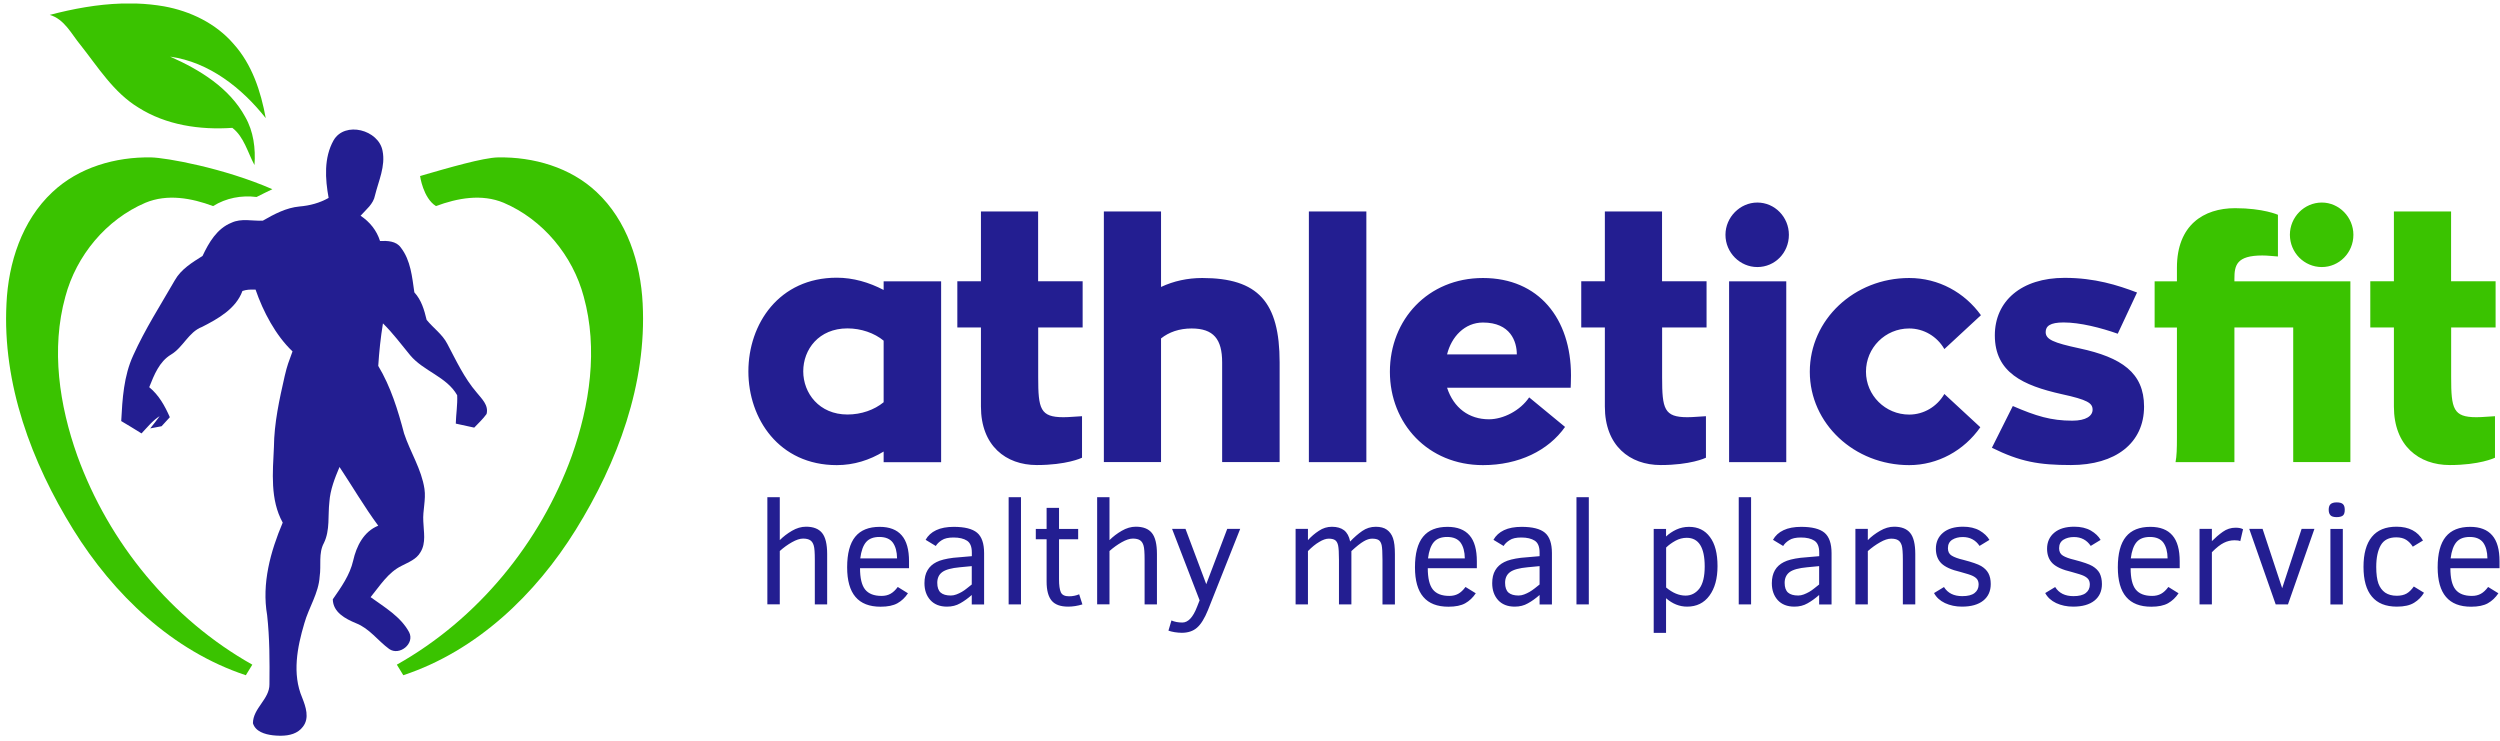
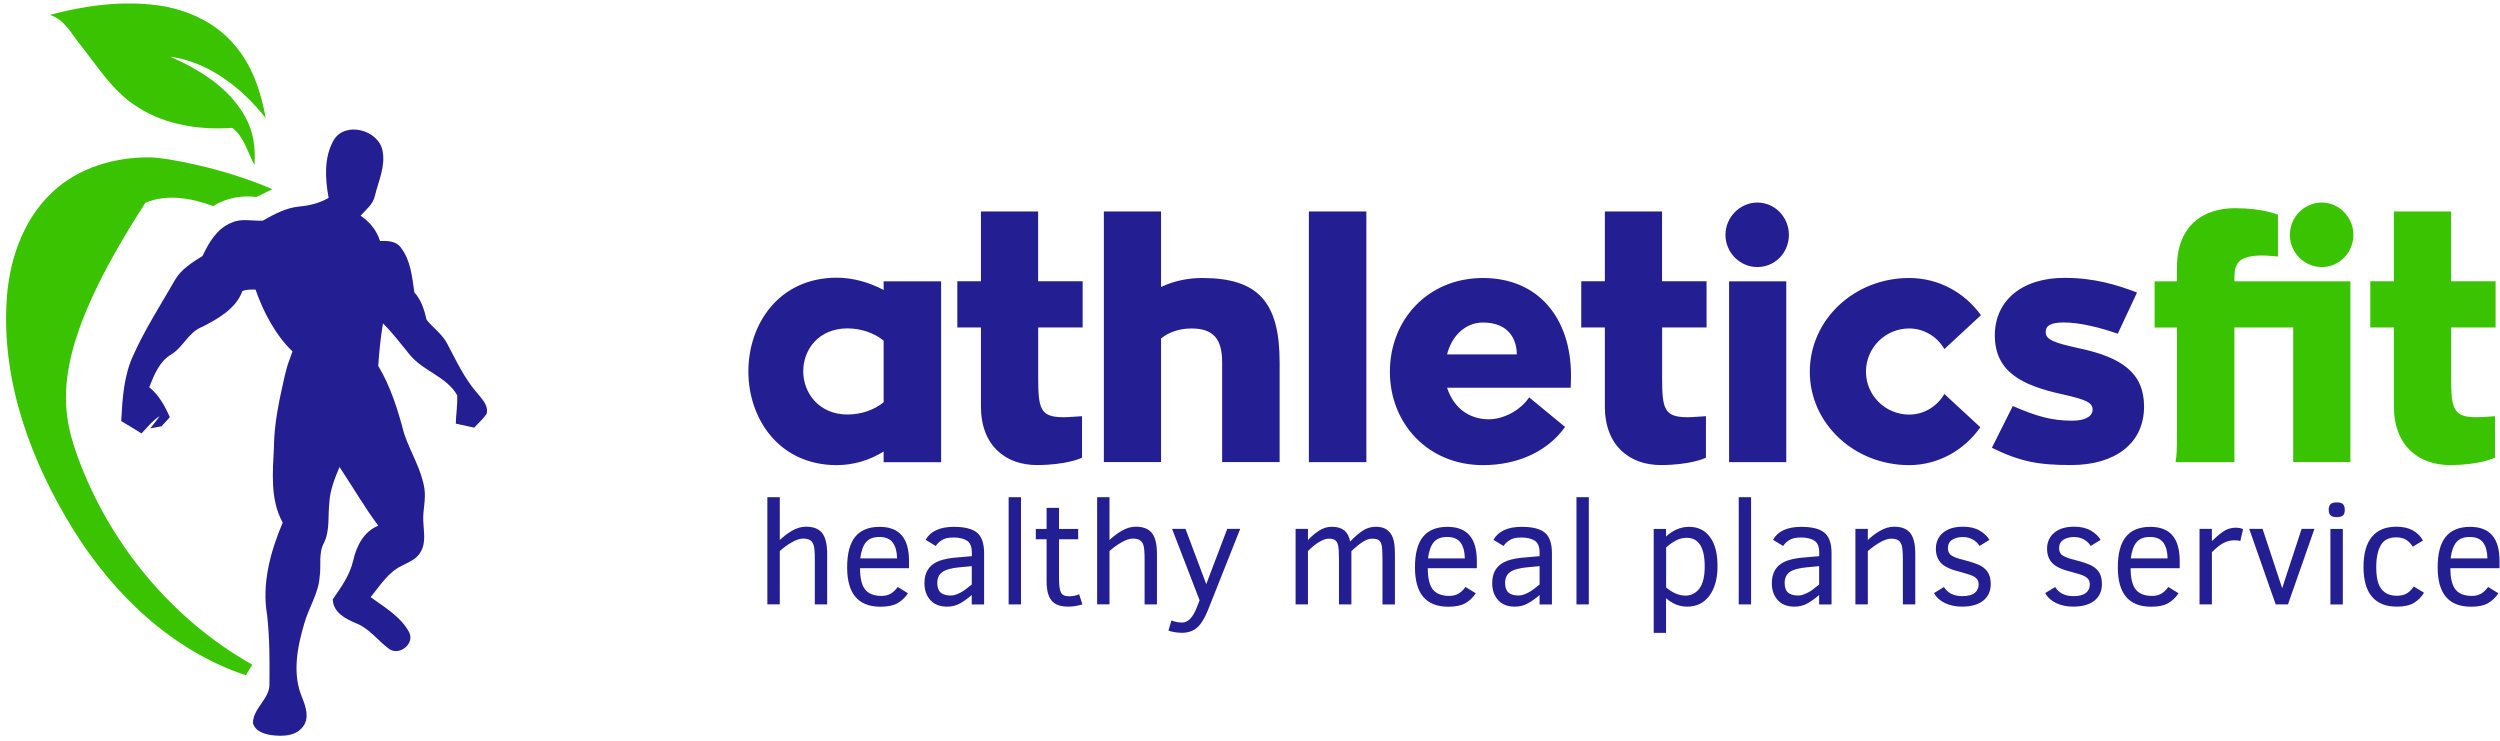
<svg xmlns="http://www.w3.org/2000/svg" width="324" height="96" viewBox="0 0 324 96" fill="none">
  <path d="M114.52 36.46V37.58C112.63 36.59 110.56 35.99 108.45 35.99C100.96 35.99 96.99 41.98 96.99 48.14C96.99 54.26 100.95 60.28 108.45 60.28C110.65 60.28 112.71 59.63 114.52 58.52V59.9H121.97V36.46H114.52ZM114.52 52.13C113.31 53.12 111.63 53.72 109.83 53.72C106.17 53.72 104.1 50.96 104.1 48.12C104.1 45.28 106.12 42.56 109.83 42.56C111.6 42.56 113.32 43.16 114.52 44.15V52.13ZM140.31 42.44V36.45H134.54V27.41H127.13V36.45H124.07V42.44H127.13V52.69C127.13 57.77 130.36 60.27 134.37 60.27C138.2 60.27 140.14 59.37 140.23 59.32V53.94C139.37 53.98 138.59 54.07 137.82 54.07C134.81 54.07 134.55 52.99 134.55 48.9V42.44H140.31ZM155.81 36.03C153.91 36.03 152.11 36.42 150.47 37.19V27.41H143.06V59.88H150.47V43.86C151.5 43.04 152.84 42.57 154.43 42.57C157.27 42.57 158.39 43.95 158.39 46.96V59.88H165.84V46.97C165.84 39.13 163.04 36.03 155.81 36.03ZM169.63 59.89H177.08V27.41H169.63V59.89ZM203.56 50.24C203.56 50.24 203.6 49.34 203.6 48.65C203.6 41.29 199.42 36.03 192.19 36.03C185.08 36.03 180.13 41.41 180.13 48.18C180.13 54.9 185.08 60.28 192.19 60.28C196.84 60.28 200.67 58.39 202.83 55.33L198.18 51.5C197.02 53.22 194.82 54.34 192.97 54.34C190.39 54.34 188.4 52.88 187.54 50.25H203.56V50.24ZM187.54 45.93C188.1 43.65 189.82 41.8 192.19 41.8C195.76 41.8 196.58 44.26 196.58 45.93H187.54ZM221.17 42.44V36.45H215.4V27.41H207.99V36.45H204.93V42.44H207.99V52.69C207.99 57.77 211.22 60.27 215.23 60.27C219.06 60.27 221 59.37 221.09 59.32V53.94C220.23 53.98 219.45 54.07 218.68 54.07C215.67 54.07 215.41 52.99 215.41 48.9V42.44H221.17ZM224.09 59.89H231.5V36.46H224.09V59.89ZM227.75 34.61C230.03 34.61 231.84 32.76 231.84 30.43C231.84 28.15 230.03 26.25 227.75 26.25C225.51 26.25 223.62 28.15 223.62 30.43C223.62 32.75 225.51 34.61 227.75 34.61ZM251.99 51.06C251.04 52.7 249.32 53.73 247.43 53.73C244.33 53.73 241.83 51.23 241.83 48.17C241.83 45.07 244.33 42.57 247.43 42.57C249.32 42.57 251.05 43.6 251.99 45.24L256.73 40.85C254.62 37.92 251.26 36.03 247.43 36.03C240.32 36.03 234.55 41.41 234.55 48.18C234.55 54.9 240.32 60.28 247.43 60.28C251.13 60.28 254.54 58.39 256.65 55.37L251.99 51.06ZM258.15 58.03C261.81 59.84 264.22 60.27 268.4 60.27C274.17 60.27 277.87 57.43 277.87 52.69C277.87 48.3 274.94 46.32 269.51 45.15C266.11 44.42 265.12 43.99 265.12 43.04C265.12 42.27 265.68 41.79 267.44 41.79C269.59 41.79 272.27 42.48 274.46 43.25L276.96 37.91C274.46 36.96 271.49 36.01 267.57 36.01C261.97 36.01 258.53 39.02 258.53 43.46C258.53 48.28 262.19 49.96 267.19 51.08C270.55 51.81 271.2 52.24 271.2 53.1C271.2 53.88 270.38 54.52 268.57 54.52C265.81 54.52 263.87 53.92 260.86 52.62L258.15 58.03Z" fill="#231E91" />
  <path d="M300.91 34.61C303.15 34.61 305 32.76 305 30.43C305 28.15 303.15 26.25 300.91 26.25C298.63 26.25 296.77 28.14 296.77 30.43C296.78 32.75 298.63 34.61 300.91 34.61ZM295.23 27.84C295.23 27.84 293.33 26.98 289.67 26.98C285.58 26.98 282.13 29.18 282.13 34.69V36.46H279.24V42.45H282.13V56.75C282.13 58.13 282.1 59.14 281.95 59.89H289.58V42.44H297.2V59.88H304.61V36.46H289.58V36.12C289.58 34.4 289.84 33.11 293.2 33.11C293.89 33.11 294.54 33.2 295.22 33.24V27.84H295.23ZM323.43 42.44V36.45H317.66V27.41H310.25V36.45H307.19V42.44H310.25V52.69C310.25 57.77 313.48 60.27 317.49 60.27C321.32 60.27 323.26 59.37 323.35 59.32V53.94C322.49 53.98 321.71 54.07 320.94 54.07C317.93 54.07 317.67 52.99 317.67 48.9V42.44H323.43Z" fill="#3AC300" />
  <path d="M322.37 72.37C322.36 71.49 322.17 70.81 321.82 70.32C321.46 69.84 320.88 69.59 320.08 69.59C319.32 69.59 318.74 69.81 318.36 70.25C317.98 70.69 317.72 71.39 317.6 72.37H322.37ZM317.57 73.63C317.57 74.93 317.79 75.85 318.23 76.4C318.67 76.95 319.38 77.23 320.36 77.23C320.8 77.23 321.18 77.14 321.51 76.96C321.84 76.78 322.16 76.48 322.46 76.07L323.79 76.89C323.42 77.45 322.96 77.88 322.43 78.18C321.9 78.48 321.17 78.63 320.26 78.63C318.8 78.63 317.72 78.21 317 77.36C316.28 76.52 315.92 75.23 315.92 73.53C315.92 71.74 316.27 70.42 316.97 69.56C317.67 68.7 318.73 68.28 320.14 68.28C321.41 68.28 322.36 68.65 322.99 69.38C323.63 70.11 323.94 71.24 323.94 72.75V73.64H317.57V73.63ZM314.15 76.82C313.84 77.34 313.42 77.78 312.88 78.11C312.34 78.45 311.59 78.62 310.64 78.62C309.2 78.62 308.12 78.19 307.4 77.32C306.67 76.46 306.31 75.17 306.31 73.46C306.31 71.76 306.67 70.46 307.39 69.58C308.11 68.7 309.17 68.26 310.58 68.26C312.19 68.26 313.34 68.86 314.02 70.05L312.7 70.85C312.46 70.47 312.17 70.17 311.84 69.96C311.51 69.75 311.08 69.64 310.55 69.64C309.61 69.64 308.94 69.98 308.55 70.66C308.16 71.34 307.96 72.28 307.96 73.48C307.96 74.39 308.06 75.11 308.24 75.62C308.43 76.13 308.72 76.52 309.11 76.8C309.51 77.07 310.01 77.21 310.62 77.21C311.14 77.21 311.57 77.11 311.9 76.92C312.23 76.73 312.54 76.42 312.83 76.01L314.15 76.82ZM302.02 68.55H303.63V78.34H302.02V68.55ZM303.88 66.06C303.88 66.44 303.8 66.69 303.63 66.82C303.46 66.95 303.19 67.02 302.83 67.02C302.44 67.02 302.17 66.94 302.02 66.77C301.87 66.6 301.8 66.36 301.8 66.06C301.8 65.73 301.88 65.49 302.04 65.34C302.2 65.19 302.47 65.11 302.83 65.11C303.21 65.11 303.48 65.18 303.64 65.33C303.8 65.48 303.88 65.72 303.88 66.06ZM296.52 78.33H294.93L291.5 68.54H293.23L295.77 76.23L298.29 68.54H299.95L296.52 78.33ZM290.34 70.13C290.17 70.05 289.92 70.02 289.59 70.02C289.11 70.02 288.65 70.13 288.21 70.35C287.76 70.57 287.25 70.97 286.66 71.57V78.33H285.06V68.54H286.66V70.13C287.11 69.68 287.58 69.27 288.08 68.92C288.57 68.57 289.12 68.39 289.73 68.39C290.13 68.39 290.46 68.45 290.7 68.59L290.34 70.13ZM280.92 72.37C280.91 71.49 280.72 70.81 280.37 70.32C280.01 69.84 279.43 69.59 278.63 69.59C277.87 69.59 277.29 69.81 276.91 70.25C276.53 70.69 276.27 71.39 276.15 72.37H280.92ZM276.13 73.63C276.13 74.93 276.35 75.85 276.79 76.4C277.23 76.95 277.94 77.23 278.92 77.23C279.35 77.23 279.74 77.14 280.07 76.96C280.4 76.78 280.72 76.48 281.02 76.07L282.34 76.89C281.97 77.45 281.51 77.88 280.98 78.18C280.44 78.48 279.72 78.63 278.81 78.63C277.35 78.63 276.27 78.21 275.55 77.36C274.83 76.52 274.47 75.23 274.47 73.53C274.47 71.74 274.82 70.42 275.52 69.56C276.22 68.7 277.28 68.28 278.69 68.28C279.96 68.28 280.91 68.65 281.54 69.38C282.18 70.11 282.49 71.24 282.49 72.75V73.64H276.13V73.63ZM272.41 75.69C272.41 76.6 272.09 77.32 271.44 77.84C270.79 78.36 269.87 78.62 268.68 78.62C267.86 78.62 267.13 78.46 266.48 78.16C265.83 77.85 265.36 77.42 265.06 76.86L266.35 76.08C266.84 76.87 267.63 77.26 268.72 77.26C269.43 77.26 269.96 77.13 270.31 76.86C270.66 76.59 270.84 76.22 270.84 75.76C270.84 75.49 270.78 75.27 270.66 75.09C270.54 74.92 270.34 74.77 270.08 74.64C269.82 74.51 269.28 74.34 268.47 74.12C267.31 73.85 266.49 73.48 266.01 73.01C265.54 72.54 265.3 71.91 265.3 71.12C265.3 70.26 265.61 69.56 266.23 69.04C266.85 68.52 267.71 68.26 268.82 68.26C269.67 68.26 270.39 68.43 270.97 68.76C271.55 69.1 271.97 69.5 272.24 69.97L270.96 70.75C270.45 69.99 269.72 69.6 268.78 69.6C268.25 69.6 267.79 69.72 267.42 69.95C267.05 70.19 266.86 70.55 266.86 71.05C266.86 71.49 267.02 71.81 267.35 72.01C267.67 72.21 268.18 72.4 268.87 72.56C269.98 72.85 270.74 73.11 271.17 73.36C271.59 73.61 271.91 73.92 272.11 74.28C272.3 74.67 272.41 75.13 272.41 75.69ZM258 75.69C258 76.6 257.68 77.32 257.03 77.84C256.38 78.36 255.46 78.62 254.27 78.62C253.45 78.62 252.72 78.46 252.07 78.16C251.42 77.85 250.95 77.42 250.65 76.86L251.94 76.08C252.43 76.87 253.22 77.26 254.31 77.26C255.02 77.26 255.55 77.13 255.9 76.86C256.25 76.59 256.43 76.22 256.43 75.76C256.43 75.49 256.37 75.27 256.25 75.09C256.13 74.92 255.93 74.77 255.67 74.64C255.41 74.51 254.87 74.34 254.06 74.12C252.9 73.85 252.08 73.48 251.6 73.01C251.13 72.54 250.89 71.91 250.89 71.12C250.89 70.26 251.2 69.56 251.82 69.04C252.44 68.52 253.31 68.26 254.41 68.26C255.26 68.26 255.98 68.43 256.56 68.76C257.14 69.1 257.56 69.5 257.83 69.97L256.55 70.75C256.04 69.99 255.31 69.6 254.37 69.6C253.83 69.6 253.38 69.72 253.01 69.95C252.64 70.19 252.45 70.55 252.45 71.05C252.45 71.49 252.61 71.81 252.94 72.01C253.26 72.21 253.77 72.4 254.46 72.56C255.57 72.85 256.33 73.11 256.76 73.36C257.18 73.61 257.49 73.92 257.69 74.28C257.9 74.67 258 75.13 258 75.69ZM246.61 78.33V72.56C246.61 71.63 246.56 71.01 246.47 70.7C246.37 70.39 246.23 70.16 246.01 70.02C245.8 69.88 245.49 69.81 245.09 69.81C244.68 69.81 244.2 69.97 243.66 70.28C243.11 70.59 242.58 70.97 242.07 71.42V78.33H240.46V68.54H242.07V70C242.52 69.54 243.05 69.14 243.66 68.79C244.26 68.44 244.87 68.26 245.48 68.26C246.43 68.26 247.12 68.53 247.56 69.07C248 69.61 248.22 70.52 248.22 71.8V78.33H246.61ZM235.76 73.37L234.19 73.52C233.13 73.62 232.38 73.82 231.94 74.14C231.51 74.46 231.29 74.93 231.29 75.54C231.29 76.12 231.44 76.54 231.73 76.8C232.02 77.05 232.46 77.18 233.05 77.18C233.29 77.18 233.53 77.13 233.77 77.04C234 76.95 234.24 76.84 234.47 76.71C234.7 76.58 234.92 76.42 235.13 76.25C235.35 76.08 235.56 75.91 235.76 75.75V73.37ZM235.76 78.33V77.11C235.26 77.55 234.76 77.91 234.26 78.19C233.76 78.48 233.19 78.62 232.55 78.62C231.62 78.62 230.9 78.33 230.39 77.77C229.88 77.2 229.63 76.47 229.63 75.58C229.63 74.91 229.77 74.35 230.03 73.9C230.29 73.45 230.68 73.1 231.18 72.85C231.68 72.59 232.4 72.41 233.36 72.29L235.77 72.08V71.61C235.77 70.85 235.56 70.34 235.14 70.07C234.72 69.8 234.14 69.66 233.4 69.66C232.74 69.66 232.23 69.77 231.87 70.01C231.51 70.24 231.25 70.49 231.1 70.76L229.78 69.96C230.08 69.42 230.53 69 231.15 68.71C231.76 68.42 232.53 68.28 233.43 68.28C234.83 68.28 235.84 68.53 236.45 69.04C237.06 69.55 237.37 70.44 237.37 71.69V78.34H235.76V78.33ZM225.34 64.44H226.94V78.33H225.34V64.44ZM220.93 73.41C220.93 70.94 220.15 69.7 218.6 69.7C218.09 69.7 217.6 69.83 217.14 70.08C216.67 70.34 216.27 70.63 215.93 70.96V76.14C216.77 76.84 217.6 77.19 218.45 77.19C219.17 77.19 219.77 76.88 220.24 76.28C220.7 75.66 220.93 74.71 220.93 73.41ZM222.59 73.37C222.59 74.98 222.24 76.25 221.54 77.2C220.84 78.15 219.88 78.62 218.65 78.62C217.67 78.62 216.76 78.26 215.92 77.53V82.02H214.32V68.55H215.92V69.53C216.29 69.18 216.73 68.88 217.24 68.64C217.76 68.4 218.31 68.28 218.9 68.28C220.06 68.28 220.97 68.72 221.61 69.6C222.27 70.47 222.59 71.73 222.59 73.37ZM204.31 64.44H205.91V78.33H204.31V64.44ZM199.53 73.37L197.96 73.52C196.9 73.62 196.15 73.82 195.71 74.14C195.27 74.46 195.06 74.93 195.06 75.54C195.06 76.12 195.21 76.54 195.5 76.8C195.79 77.05 196.23 77.18 196.81 77.18C197.05 77.18 197.29 77.13 197.53 77.04C197.77 76.95 198 76.84 198.23 76.71C198.46 76.58 198.68 76.42 198.9 76.25C199.12 76.08 199.33 75.91 199.53 75.75V73.37ZM199.53 78.33V77.11C199.03 77.55 198.53 77.91 198.02 78.19C197.52 78.48 196.95 78.62 196.31 78.62C195.38 78.62 194.66 78.33 194.15 77.77C193.64 77.2 193.39 76.47 193.39 75.58C193.39 74.91 193.52 74.35 193.79 73.9C194.05 73.45 194.44 73.1 194.94 72.85C195.44 72.59 196.17 72.41 197.12 72.29L199.53 72.08V71.61C199.53 70.85 199.32 70.34 198.9 70.07C198.48 69.8 197.9 69.66 197.16 69.66C196.5 69.66 195.99 69.77 195.64 70.01C195.28 70.24 195.02 70.49 194.87 70.76L193.55 69.96C193.85 69.42 194.31 69 194.92 68.71C195.53 68.42 196.3 68.28 197.2 68.28C198.6 68.28 199.61 68.53 200.22 69.04C200.83 69.55 201.13 70.44 201.13 71.69V78.34H199.53V78.33ZM189.84 72.37C189.83 71.49 189.64 70.81 189.29 70.32C188.93 69.84 188.35 69.59 187.55 69.59C186.79 69.59 186.21 69.81 185.83 70.25C185.45 70.69 185.19 71.39 185.07 72.37H189.84ZM185.04 73.63C185.04 74.93 185.26 75.85 185.7 76.4C186.14 76.95 186.85 77.23 187.83 77.23C188.27 77.23 188.65 77.14 188.98 76.96C189.31 76.78 189.63 76.48 189.93 76.07L191.26 76.89C190.89 77.45 190.43 77.88 189.9 78.18C189.37 78.48 188.64 78.63 187.72 78.63C186.26 78.63 185.18 78.21 184.46 77.36C183.74 76.52 183.38 75.23 183.38 73.53C183.38 71.74 183.73 70.42 184.43 69.56C185.13 68.7 186.19 68.28 187.6 68.28C188.87 68.28 189.82 68.65 190.45 69.38C191.09 70.11 191.4 71.24 191.4 72.75V73.64H185.04V73.63ZM179.17 78.33V72.56C179.17 71.59 179.13 70.95 179.06 70.64C178.98 70.33 178.86 70.11 178.67 69.99C178.48 69.87 178.2 69.81 177.82 69.81C177.5 69.81 177.13 69.92 176.73 70.16C176.33 70.39 175.8 70.81 175.14 71.42V78.33H173.53V72.56C173.53 71.64 173.49 71.02 173.42 70.69C173.35 70.37 173.22 70.14 173.04 70.01C172.86 69.88 172.58 69.81 172.2 69.81C171.85 69.81 171.44 69.95 170.98 70.23C170.51 70.5 170.02 70.9 169.51 71.42V78.33H167.91V68.54H169.51V70C169.93 69.54 170.4 69.13 170.93 68.79C171.45 68.44 172.01 68.27 172.61 68.27C173.27 68.27 173.79 68.42 174.19 68.72C174.58 69.03 174.85 69.51 174.98 70.18C175.49 69.64 176.01 69.19 176.54 68.82C177.07 68.45 177.66 68.27 178.3 68.27C178.89 68.27 179.38 68.39 179.74 68.65C180.1 68.91 180.37 69.27 180.53 69.74C180.7 70.22 180.78 70.91 180.78 71.81V78.34H179.17V78.33ZM151.82 80.41C152.22 80.59 152.7 80.68 153.23 80.68C153.98 80.68 154.62 80 155.14 78.64L155.47 77.8L151.9 68.54H153.64L156.33 75.71L159.05 68.54H160.73L156.55 79.07C156.11 80.15 155.64 80.91 155.13 81.35C154.63 81.79 153.97 82.01 153.16 82.01C152.87 82.01 152.56 81.98 152.23 81.93C151.9 81.87 151.63 81.81 151.43 81.73L151.82 80.41ZM148.34 78.33V72.56C148.34 71.63 148.3 71.01 148.2 70.7C148.11 70.39 147.96 70.16 147.75 70.02C147.54 69.88 147.23 69.8 146.82 69.8C146.41 69.8 145.93 69.96 145.38 70.27C144.83 70.58 144.3 70.96 143.79 71.41V78.32H142.19V64.44H143.79V70C144.25 69.54 144.77 69.14 145.38 68.79C145.98 68.44 146.59 68.26 147.2 68.26C148.15 68.26 148.84 68.53 149.28 69.07C149.72 69.61 149.94 70.52 149.94 71.8V78.33H148.34ZM140.28 78.33C139.66 78.52 139.04 78.62 138.43 78.62C137.44 78.62 136.72 78.36 136.29 77.84C135.86 77.32 135.64 76.5 135.64 75.38V69.89H134.24V68.55H135.64V65.82H137.25V68.55H139.73V69.89H137.25V75.07C137.25 75.86 137.33 76.42 137.49 76.77C137.65 77.11 138 77.28 138.55 77.28C139.02 77.28 139.46 77.19 139.86 77.02L140.28 78.33ZM130.72 64.44H132.32V78.33H130.72V64.44ZM125.94 73.37L124.37 73.52C123.31 73.62 122.56 73.82 122.12 74.14C121.68 74.46 121.47 74.93 121.47 75.54C121.47 76.12 121.62 76.54 121.91 76.8C122.2 77.05 122.64 77.18 123.23 77.18C123.47 77.18 123.71 77.13 123.95 77.04C124.19 76.95 124.42 76.84 124.65 76.71C124.88 76.58 125.1 76.42 125.31 76.25C125.53 76.08 125.74 75.91 125.94 75.75V73.37ZM125.94 78.33V77.11C125.44 77.55 124.94 77.91 124.44 78.19C123.94 78.48 123.37 78.62 122.73 78.62C121.8 78.62 121.08 78.33 120.57 77.77C120.06 77.2 119.81 76.47 119.81 75.58C119.81 74.91 119.94 74.35 120.21 73.9C120.47 73.45 120.86 73.1 121.36 72.85C121.86 72.59 122.59 72.41 123.54 72.29L125.95 72.08V71.61C125.95 70.85 125.74 70.34 125.32 70.07C124.9 69.8 124.32 69.66 123.58 69.66C122.92 69.66 122.41 69.77 122.05 70.01C121.69 70.24 121.44 70.49 121.28 70.76L119.96 69.96C120.26 69.42 120.71 69 121.33 68.71C121.94 68.42 122.71 68.28 123.61 68.28C125.01 68.28 126.02 68.53 126.63 69.04C127.24 69.55 127.54 70.44 127.54 71.69V78.34H125.94V78.33ZM116.26 72.37C116.25 71.49 116.06 70.81 115.71 70.32C115.35 69.84 114.77 69.59 113.97 69.59C113.21 69.59 112.63 69.81 112.25 70.25C111.87 70.69 111.61 71.39 111.49 72.37H116.26ZM111.46 73.63C111.46 74.93 111.68 75.85 112.12 76.4C112.56 76.95 113.27 77.23 114.25 77.23C114.69 77.23 115.07 77.14 115.4 76.96C115.73 76.78 116.05 76.48 116.35 76.07L117.67 76.89C117.3 77.45 116.85 77.88 116.31 78.18C115.77 78.48 115.05 78.63 114.13 78.63C112.67 78.63 111.59 78.21 110.87 77.36C110.15 76.52 109.79 75.23 109.79 73.53C109.79 71.74 110.14 70.42 110.84 69.56C111.54 68.7 112.6 68.28 114.01 68.28C115.28 68.28 116.23 68.65 116.86 69.38C117.5 70.11 117.81 71.24 117.81 72.75V73.64H111.46V73.63ZM105.6 78.33V72.56C105.6 71.63 105.56 71.01 105.46 70.7C105.37 70.39 105.22 70.16 105.01 70.02C104.8 69.88 104.49 69.8 104.08 69.8C103.67 69.8 103.19 69.96 102.64 70.27C102.09 70.58 101.56 70.96 101.06 71.41V78.32H99.45V64.44H101.06V70C101.52 69.54 102.04 69.14 102.64 68.79C103.24 68.44 103.85 68.26 104.46 68.26C105.41 68.26 106.1 68.53 106.54 69.07C106.98 69.61 107.2 70.52 107.2 71.8V78.33H105.6Z" fill="#231E91" />
  <path d="M6.45 1.93C9.47 1.14 12.59 0.56 15.72 0.46H17.74C18.91 0.5 20.09 0.62 21.25 0.82C24.67 1.44 27.98 3.03 30.27 5.69C32.67 8.35 33.81 11.86 34.44 15.31C31.36 11.41 27.11 8.05 22.05 7.34C25.88 9.03 29.72 11.37 31.78 15.15C32.86 17.03 33.14 19.24 32.98 21.39C32.1 19.76 31.62 17.72 30.11 16.57C25.91 16.86 21.52 16.22 17.92 13.93C14.72 11.98 12.72 8.72 10.44 5.84C9.26 4.42 8.37 2.49 6.45 1.93Z" fill="#3AC300" />
-   <path d="M6.79 24.9C10.2 21.68 14.98 20.32 19.58 20.4C21.53 20.44 28.96 21.76 35.3 24.52C34.62 24.85 33.93 25.18 33.25 25.53C31.29 25.28 29.29 25.66 27.62 26.71C24.83 25.67 21.69 25.09 18.84 26.28C13.76 28.45 9.89 33.12 8.47 38.44C6.59 45.24 7.69 52.52 10.02 59.07C14.11 70.36 22.2 80.24 32.7 86.14C32.43 86.6 32.15 87.05 31.86 87.51C22.33 84.35 14.71 77.04 9.5 68.64C4.09 59.92 0.3 49.76 0.84 39.35C1.08 34.07 2.84 28.59 6.79 24.9Z" fill="#3AC300" />
-   <path d="M77.33 24.9C73.92 21.68 69.14 20.32 64.54 20.4C62.59 20.44 58.15 21.74 54.44 22.81C54.44 22.81 54.83 25.66 56.5 26.71C59.29 25.67 62.43 25.09 65.28 26.28C70.36 28.45 74.23 33.12 75.65 38.44C77.53 45.24 76.43 52.52 74.11 59.07C70.02 70.36 61.92 80.24 51.43 86.14C51.7 86.6 51.98 87.05 52.27 87.51C61.8 84.35 69.42 77.04 74.63 68.64C80.04 59.92 83.83 49.76 83.29 39.35C83.03 34.07 81.27 28.59 77.33 24.9Z" fill="#3AC300" />
+   <path d="M6.79 24.9C10.2 21.68 14.98 20.32 19.58 20.4C21.53 20.44 28.96 21.76 35.3 24.52C34.62 24.85 33.93 25.18 33.25 25.53C31.29 25.28 29.29 25.66 27.62 26.71C24.83 25.67 21.69 25.09 18.84 26.28C6.59 45.24 7.69 52.52 10.02 59.07C14.11 70.36 22.2 80.24 32.7 86.14C32.43 86.6 32.15 87.05 31.86 87.51C22.33 84.35 14.71 77.04 9.5 68.64C4.09 59.92 0.3 49.76 0.84 39.35C1.08 34.07 2.84 28.59 6.79 24.9Z" fill="#3AC300" />
  <path d="M43.23 18.19C44.7 15.65 49.09 16.83 49.58 19.56C49.98 21.53 49.06 23.45 48.6 25.32C48.39 26.45 47.44 27.16 46.73 27.96C47.92 28.75 48.82 29.86 49.25 31.23C50.21 31.2 51.34 31.22 51.95 32.09C53.23 33.74 53.41 35.9 53.7 37.89C54.62 38.89 54.98 40.16 55.29 41.45C56.15 42.52 57.34 43.32 57.98 44.58C59.12 46.73 60.16 48.99 61.77 50.86C62.41 51.66 63.36 52.51 63.06 53.65C62.6 54.3 62.01 54.84 61.46 55.42C60.66 55.24 59.87 55.08 59.07 54.9C59.1 53.67 59.31 52.45 59.25 51.22C57.89 48.82 54.9 48.12 53.16 46.04C52 44.64 50.93 43.18 49.63 41.91C49.33 43.74 49.14 45.56 49.02 47.42C50.64 50.12 51.57 53.15 52.37 56.18C53.17 58.6 54.63 60.81 55.01 63.36C55.22 64.77 54.77 66.17 54.86 67.56C54.9 68.9 55.25 70.35 54.49 71.57C53.97 72.49 52.95 72.86 52.07 73.32C50.29 74.18 49.24 75.92 48.03 77.39C49.84 78.7 51.93 79.91 53.02 81.93C53.79 83.43 51.76 85.03 50.44 84.11C48.97 83.04 47.89 81.45 46.14 80.77C44.77 80.2 43.16 79.36 43.13 77.67C44.21 76.11 45.34 74.54 45.77 72.66C46.19 70.79 47.13 68.89 49.02 68.13C47.21 65.68 45.68 63.05 44 60.52C43.39 61.97 42.8 63.46 42.69 65.03C42.48 66.81 42.79 68.71 41.98 70.37C41.25 71.71 41.65 73.27 41.43 74.7C41.3 76.88 40.02 78.72 39.44 80.79C38.52 83.88 37.85 87.33 39.16 90.41C39.62 91.58 40.14 93.05 39.26 94.18C38.59 95.08 37.51 95.34 36.43 95.35H36.24C35.93 95.35 35.62 95.32 35.33 95.29C34.33 95.17 33.1 94.81 32.78 93.73C32.79 91.77 34.95 90.61 34.92 88.67C34.95 85.69 34.95 82.69 34.62 79.72C33.91 75.62 35.05 71.48 36.64 67.73C34.99 64.75 35.35 61.21 35.5 57.95C35.53 54.82 36.21 51.76 36.9 48.72C37.23 47.3 37.42 46.89 37.91 45.54C35.73 43.48 34.09 40.36 33.12 37.53C32.29 37.52 31.99 37.53 31.42 37.71C30.57 40.03 28.24 41.32 26.18 42.37C24.43 43.04 23.75 45 22.17 45.95C20.63 46.87 19.97 48.61 19.34 50.18C20.59 51.2 21.37 52.61 22.01 54.07C21.65 54.45 21.3 54.84 20.94 55.24C20.57 55.31 19.83 55.45 19.47 55.52C19.89 55 20.3 54.48 20.69 53.93C19.77 54.51 19.09 55.38 18.34 56.17C17.46 55.62 16.59 55.09 15.71 54.57C15.86 51.69 16.04 48.71 17.27 46.05C18.8 42.65 20.82 39.52 22.67 36.3C23.47 34.89 24.9 34.02 26.25 33.17C27.07 31.43 28.12 29.62 29.99 28.87C31.27 28.26 32.71 28.66 34.06 28.6C35.54 27.75 37.09 26.92 38.82 26.76C40.14 26.65 41.42 26.31 42.59 25.65C42.14 23.18 41.96 20.45 43.23 18.19Z" fill="#231E91" />
</svg>